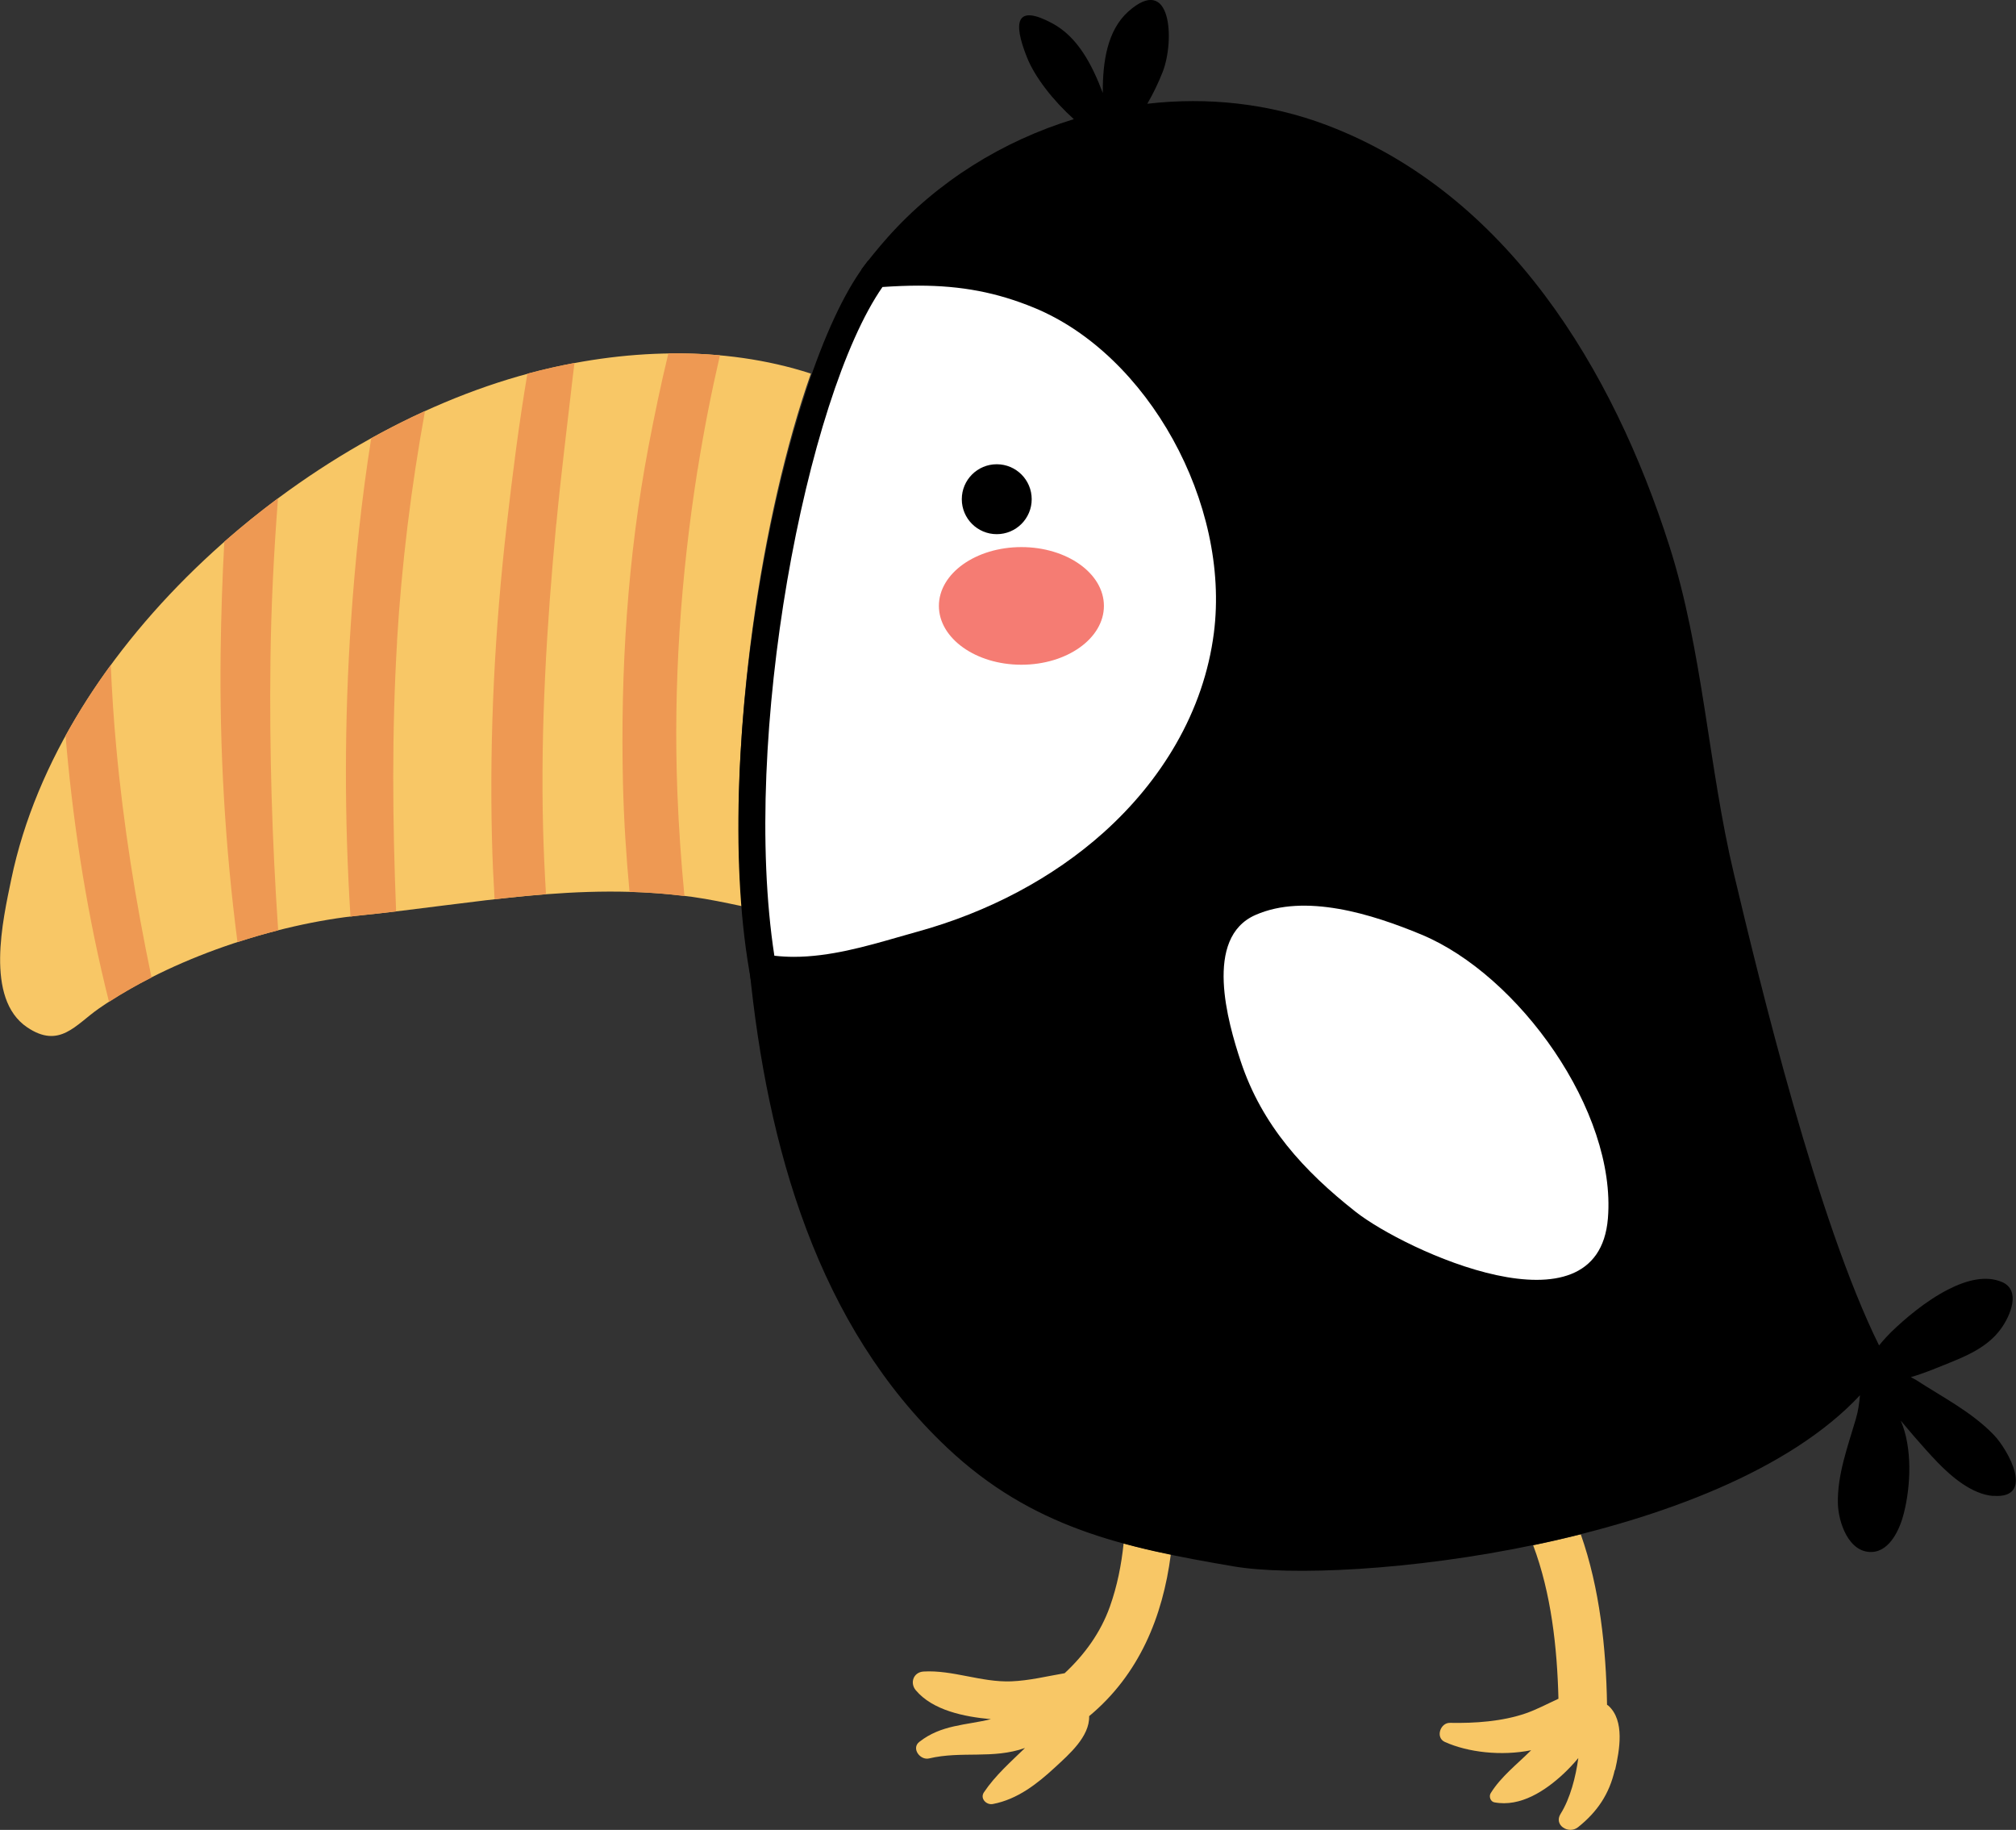
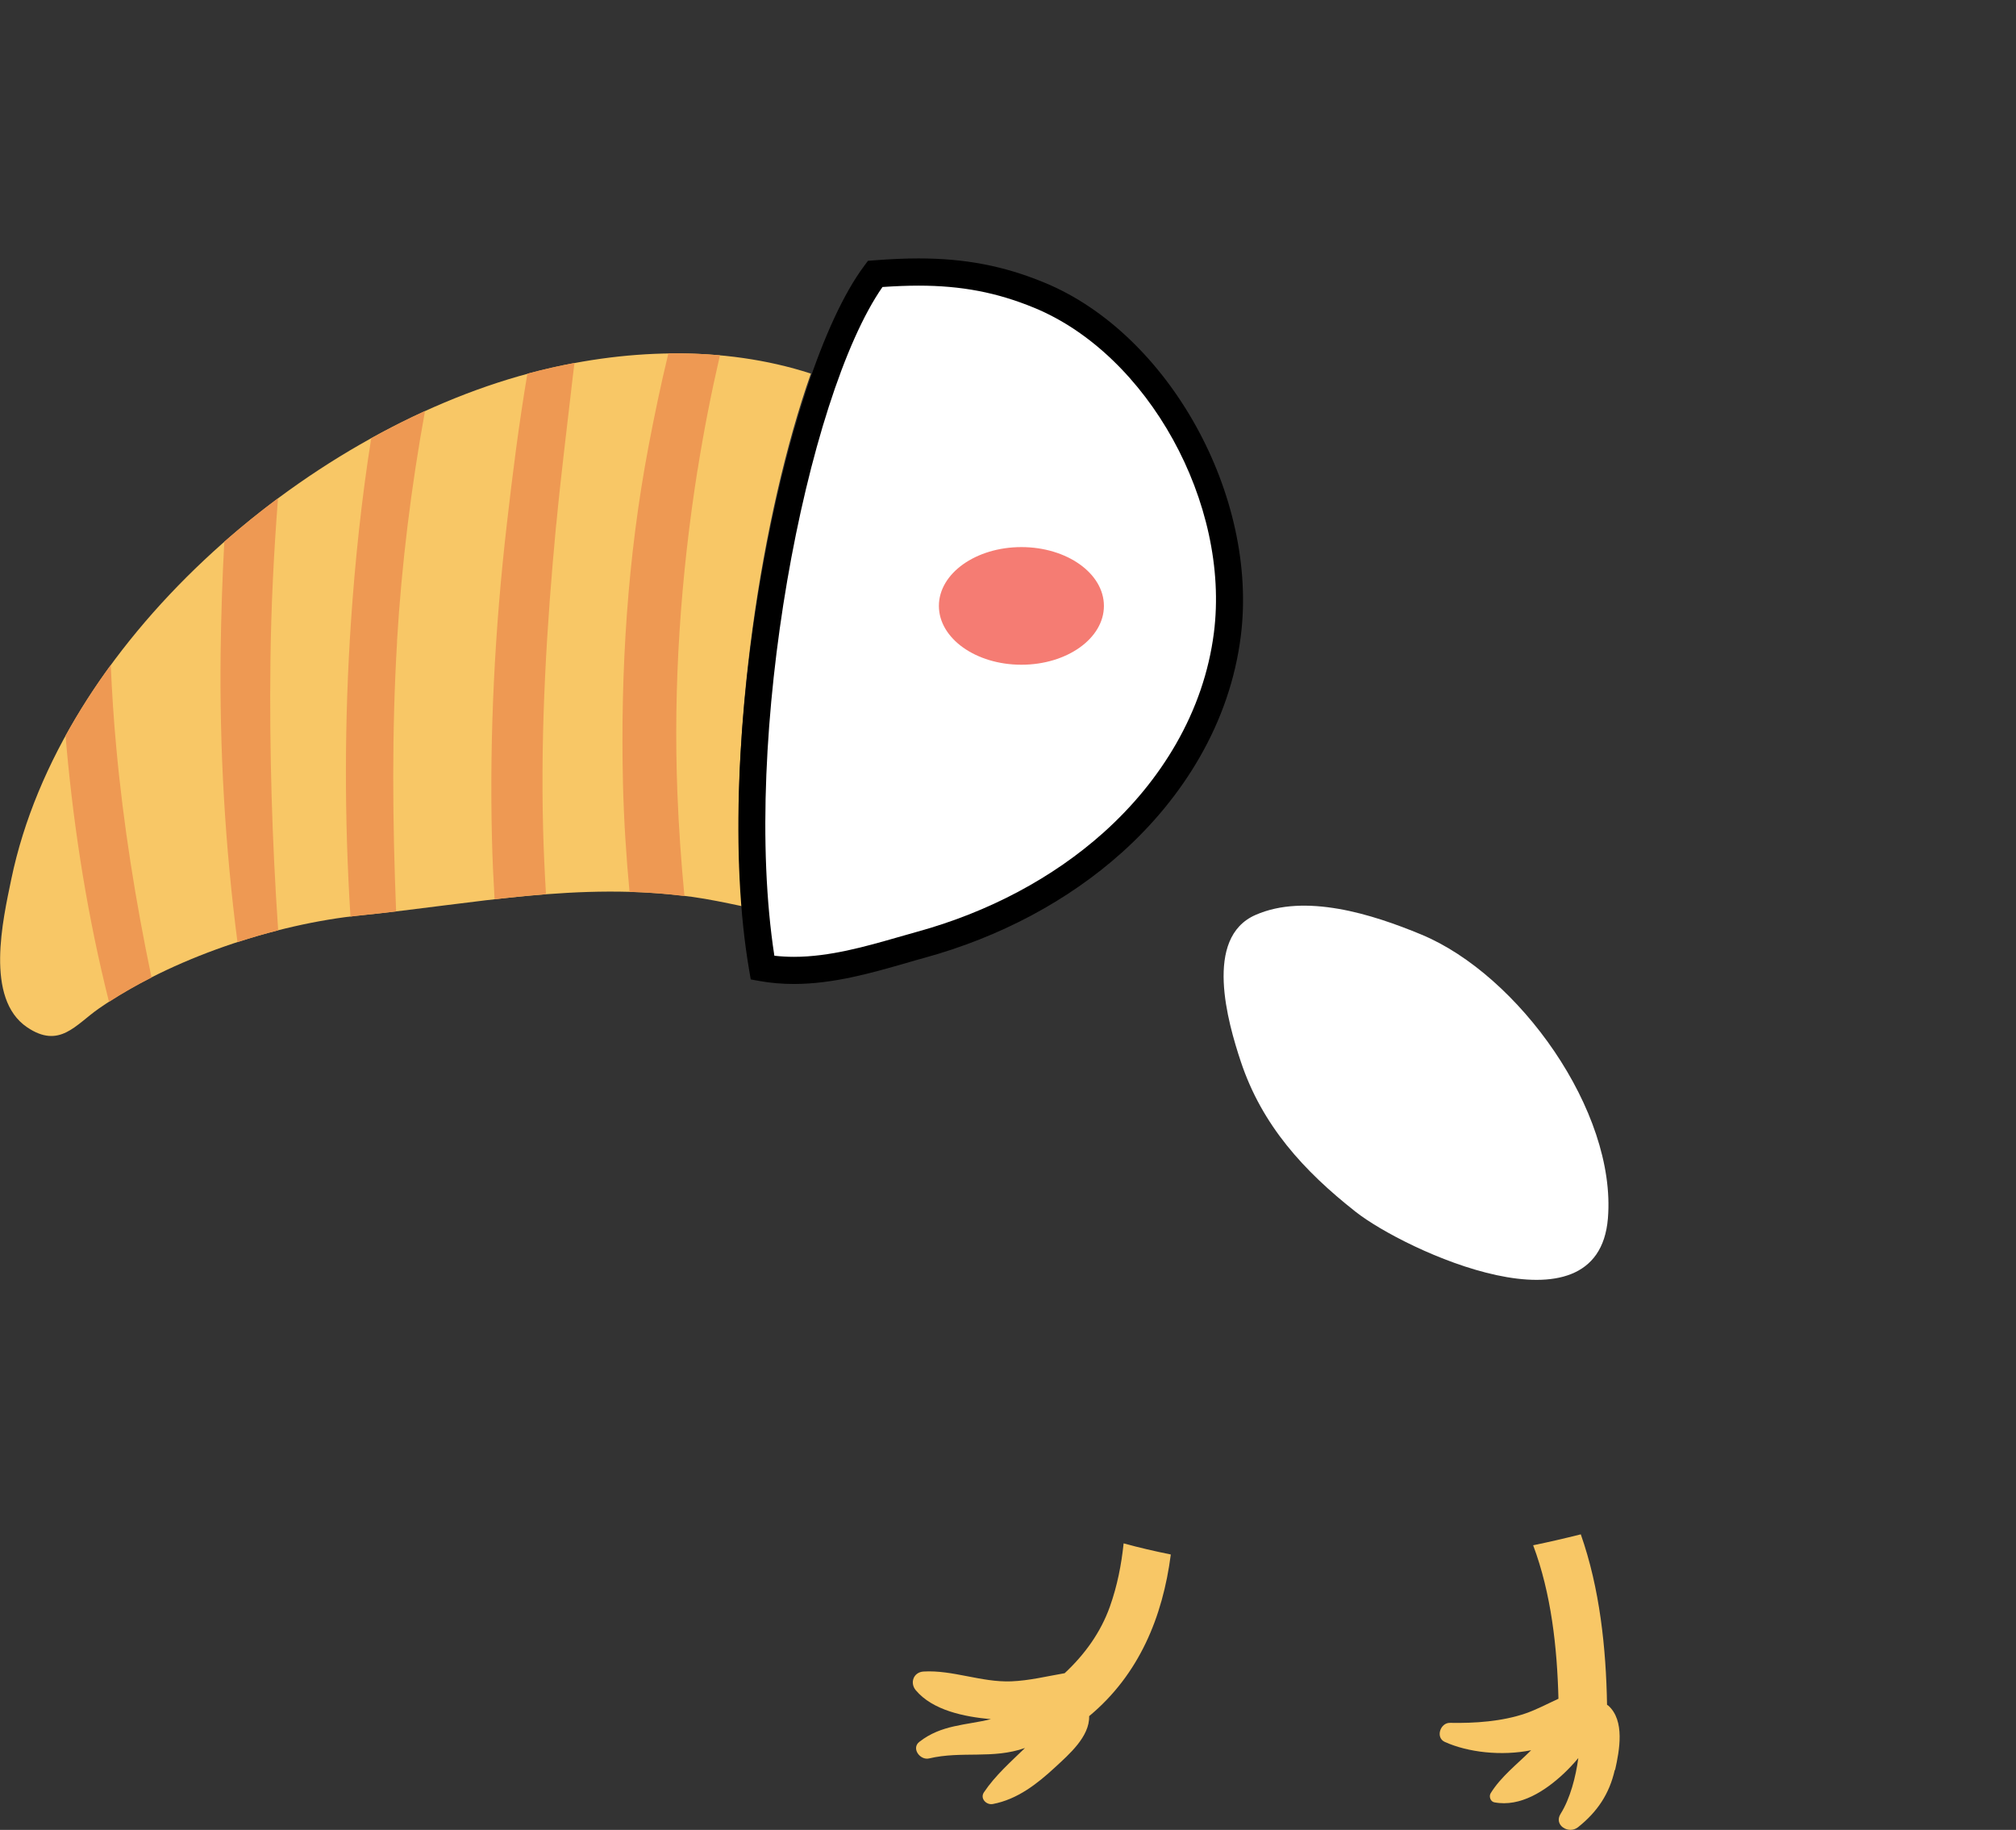
<svg xmlns="http://www.w3.org/2000/svg" id="Layer_2" data-name="Layer 2" viewBox="0 0 252.64 229.28">
  <rect x="0" y="0" width="252.64" height="229.28" fill="#333333" stroke="none" />
  <defs>
    <style>
      .cls-1 {
        fill: #fff;
      }

      .cls-2 {
        fill: #f57c73;
      }

      .cls-3 {
        fill: #f8c766;
      }

      .cls-4 {
        fill: #ee9953;
      }
    </style>
  </defs>
  <g id="Layer_1-2" data-name="Layer 1">
    <g>
      <g>
        <path class="cls-3" d="M146.72,194.8c-1.01,7.77-3.95,15.01-10.23,20.23,.07,2.57-2.53,4.8-4.28,6.42-2.24,2.07-4.72,4.01-7.79,4.59-.78,.16-1.64-.67-1.12-1.46,1.43-2.13,3.33-3.79,5.15-5.56-4.07,1.43-7.92,.34-12.03,1.31-1.1,.26-2.26-1.26-1.21-2.08,2.76-2.16,5.83-2.07,8.97-2.84-3.34-.3-7.3-1.1-9.42-3.63-.77-.93-.28-2.26,.97-2.34,3.63-.22,7.26,1.37,10.99,1.23,2.28-.09,4.48-.64,6.7-1.02,2.49-2.32,4.51-5.09,5.67-8.35,.92-2.59,1.44-5.23,1.72-7.92,1.91,.53,3.88,.98,5.89,1.39Z" />
        <path class="cls-3" d="M202.36,221.77c-.68,3.02-2.2,5.26-4.61,7.18-1.16,.92-3.08-.25-2.18-1.68,1.21-1.93,1.9-4.63,2.22-6.99-.6,.73-1.24,1.39-1.83,1.95-2.29,2.14-5.42,4.22-8.69,3.6-.49-.09-.71-.74-.46-1.15,1.29-2.08,3.32-3.63,5.07-5.38-3.73,.75-7.92,.27-10.82-1.04-1.2-.54-.57-2.42,.65-2.39,3.1,.06,6.54-.17,9.49-1.19,1.41-.49,2.74-1.21,4.1-1.83-.16-6.41-.9-13.18-3.17-19.23,1.99-.41,3.98-.87,5.97-1.37,2.39,6.78,3.17,14.3,3.29,21.36,.05,.03,.11,.06,.16,.1,2.1,1.89,1.4,5.6,.85,8.06Z" />
        <path class="cls-3" d="M92.97,113.54c-2.08-.44-4.14-.87-6.13-1.15-14.32-1.97-27.45,.86-41.56,2.29-10.88,1.1-23.85,5.42-32.88,11.68-2.94,2.04-4.94,5.11-9.01,2.35-5.31-3.6-3.03-13.45-1.97-18.57,6.16-29.58,36.6-55.83,64.96-63.38,11.7-3.11,24.24-3.52,35.24,.05-6.18,17.51-10.43,45.34-8.64,66.74Z" />
-         <path d="M249.78,187.44c-2.65-.21-5.21-2.39-6.97-4.21-1.04-1.08-2.01-2.19-2.97-3.29-.55-.64-1.09-1.29-1.64-1.93,1.46,3.36,1.27,8.14,.38,11.62-.46,1.86-1.7,4.74-4,4.83-2.94,.11-4.2-3.77-4.26-6.06-.09-3.64,1.26-7.2,2.26-10.64,.29-.98,.42-1.97,.51-2.94-17.6,18.88-64.41,23.84-78.52,21.44-13.85-2.36-25.24-4.84-35.88-14.87-16.17-15.25-22.55-37.53-24.79-60.22,6.97,1.25,15.62-1.19,21.48-2.79,8.81-2.42,17.25-6.72,24.05-12.8,3.7-3.31,6.91-7.15,9.42-11.51,2.58-4.48,4.31-9.42,4.96-14.55,2.07-16.22-8.04-36.15-23.57-42.54-6.93-2.85-14.75-3.76-22.33-3.17,1.04-1.38,2.14-2.73,3.3-4.04,6.25-7.03,14.46-12.12,23.36-14.84-2.61-2.35-4.88-5.26-5.87-7.74-1.81-4.52-1.33-6.68,3.15-4.28,3.2,1.71,4.99,5.15,6.35,8.74-.03-3.92,.57-7.86,3.2-10.21,5.41-4.82,5.83,3.62,4.31,7.56-.51,1.3-1.16,2.67-1.93,4,7.54-.87,15.26-.06,22.49,2.68,22.62,8.58,35.88,30.64,42.92,52.69,4.24,13.27,4.88,27.62,8.11,41.17,3.24,13.62,10.43,43.39,18.18,59.04,.59-.73,1.21-1.38,1.53-1.69,1.61-1.56,4.28-3.87,7.11-5.31,2.33-1.2,4.76-1.81,6.78-.94,2.38,1.03,1.06,4.2-.16,5.87-1.72,2.37-4.47,3.46-7.09,4.51-1.17,.47-2.67,1.1-4.19,1.53,.36,.19,.6,.32,.66,.36,3.32,2.16,6.97,4,9.74,6.88,1.81,1.87,5.23,8.06-.09,7.63Z" />
        <g>
          <path class="cls-1" d="M153.81,79.52c-.65,5.13-2.38,10.07-4.96,14.55-2.51,4.36-5.72,8.2-9.42,11.51-6.79,6.08-15.24,10.38-24.05,12.8-5.85,1.6-12.85,4.12-19.83,2.86-4.81-28.17,4.07-73.51,14.12-86.93,7.58-.59,13.63-.18,20.56,2.67,15.53,6.39,25.64,26.32,23.57,42.54Z" />
          <path d="M99.49,123.29c-1.46,0-2.89-.12-4.24-.36l-1.17-.21-.2-1.18c-4.85-28.39,4.17-74.53,14.43-88.24l.46-.62,.77-.06c2.06-.16,3.88-.24,5.57-.24,5.82,0,10.68,.93,15.77,3.03,15.58,6.41,26.85,26.71,24.61,44.33-.67,5.28-2.41,10.39-5.17,15.18-2.52,4.38-5.81,8.39-9.76,11.93-6.72,6.02-15.27,10.58-24.73,13.17-.78,.21-1.58,.44-2.39,.68-4.22,1.21-9.01,2.59-13.95,2.59Zm-2.46-3.54c.79,.09,1.62,.14,2.46,.14,4.47,0,9.01-1.3,13.01-2.45,.83-.24,1.64-.47,2.43-.69,8.95-2.46,17.03-6.76,23.36-12.43,3.68-3.3,6.74-7.03,9.08-11.1,2.53-4.4,4.13-9.08,4.75-13.91,2.07-16.22-8.25-34.88-22.53-40.75-4.66-1.92-9.13-2.77-14.48-2.77-1.39,0-2.87,.06-4.52,.17-9.56,13.73-17.76,56.48-13.55,83.79Z" />
        </g>
-         <path d="M129.29,62.55c0,2.42-1.96,4.38-4.38,4.38s-4.38-1.96-4.38-4.38,1.96-4.38,4.38-4.38,4.38,1.96,4.38,4.38Z" />
        <g>
          <path class="cls-4" d="M87.43,58.83c.76-4.81,1.7-9.58,2.79-14.31-2.13-.19-4.29-.27-6.46-.24-.94,3.87-1.75,7.77-2.49,11.66-2.64,13.89-3.53,28.18-3.2,42.29,.11,4.51,.4,9.02,.82,13.52,2.27,.06,4.56,.24,6.88,.52-.41-4.28-.71-8.58-.88-12.88-.53-13.57,.41-27.15,2.53-40.56Z" />
          <path class="cls-4" d="M69.71,65.72c.58-6.15,1.36-12.29,2.06-18.43,.07-.6,.14-1.21,.22-1.81-1.89,.35-3.77,.77-5.63,1.27-.09,.02-.18,.05-.27,.08-1.06,6.27-1.86,12.58-2.58,18.89-1.5,13.06-2.18,26.2-1.86,39.35,.06,2.54,.18,5.07,.33,7.6,2.15-.24,4.29-.46,6.44-.63-.16-2.73-.29-5.46-.36-8.2-.33-12.72,.45-25.47,1.64-38.14Z" />
          <path class="cls-4" d="M49.75,80.4c.58-9.7,1.77-19.35,3.51-28.9-2.27,1.03-4.52,2.18-6.74,3.41-1.21,7.63-2.02,15.32-2.54,23.02-.82,12.21-.84,24.59-.06,36.92,.45-.06,.91-.12,1.36-.16,1.46-.15,2.91-.31,4.36-.49-.45-11.24-.55-22.5,.12-33.8Z" />
          <path class="cls-4" d="M33.89,82.93c.08-6.84,.42-13.68,.95-20.5-2.31,1.72-4.56,3.54-6.73,5.44-.25,4.59-.4,9.18-.46,13.78-.15,12.24,.55,24.37,2.11,36.4,1.69-.55,3.4-1.05,5.1-1.48-.77-11.22-1.1-22.46-.97-33.64Z" />
          <path class="cls-4" d="M13.87,83.34c-2.09,2.85-3.98,5.81-5.65,8.84,.04,.49,.08,.97,.12,1.46,.97,10.72,2.69,21.43,5.32,31.89,1.67-1.08,3.46-2.1,5.33-3.05-1.99-9.52-3.53-19.12-4.42-28.84-.32-3.43-.54-6.86-.69-10.3Z" />
        </g>
        <path class="cls-1" d="M167.69,113.87c-3.6-.62-7.23-.6-10.35,.77-6.53,2.85-3.48,13.45-1.85,18.36,2.66,8.01,7.91,13.73,14.4,18.84,6.14,4.83,30.37,16.05,31.61,.81,1.09-13.42-11.18-30.5-23.4-35.56-3.04-1.26-6.7-2.58-10.4-3.22Z" />
      </g>
      <path class="cls-2" d="M138.34,75.92c0,4.07-4.63,7.37-10.34,7.37s-10.34-3.3-10.34-7.37,4.63-7.37,10.34-7.37,10.34,3.3,10.34,7.37Z" />
    </g>
  </g>
</svg>